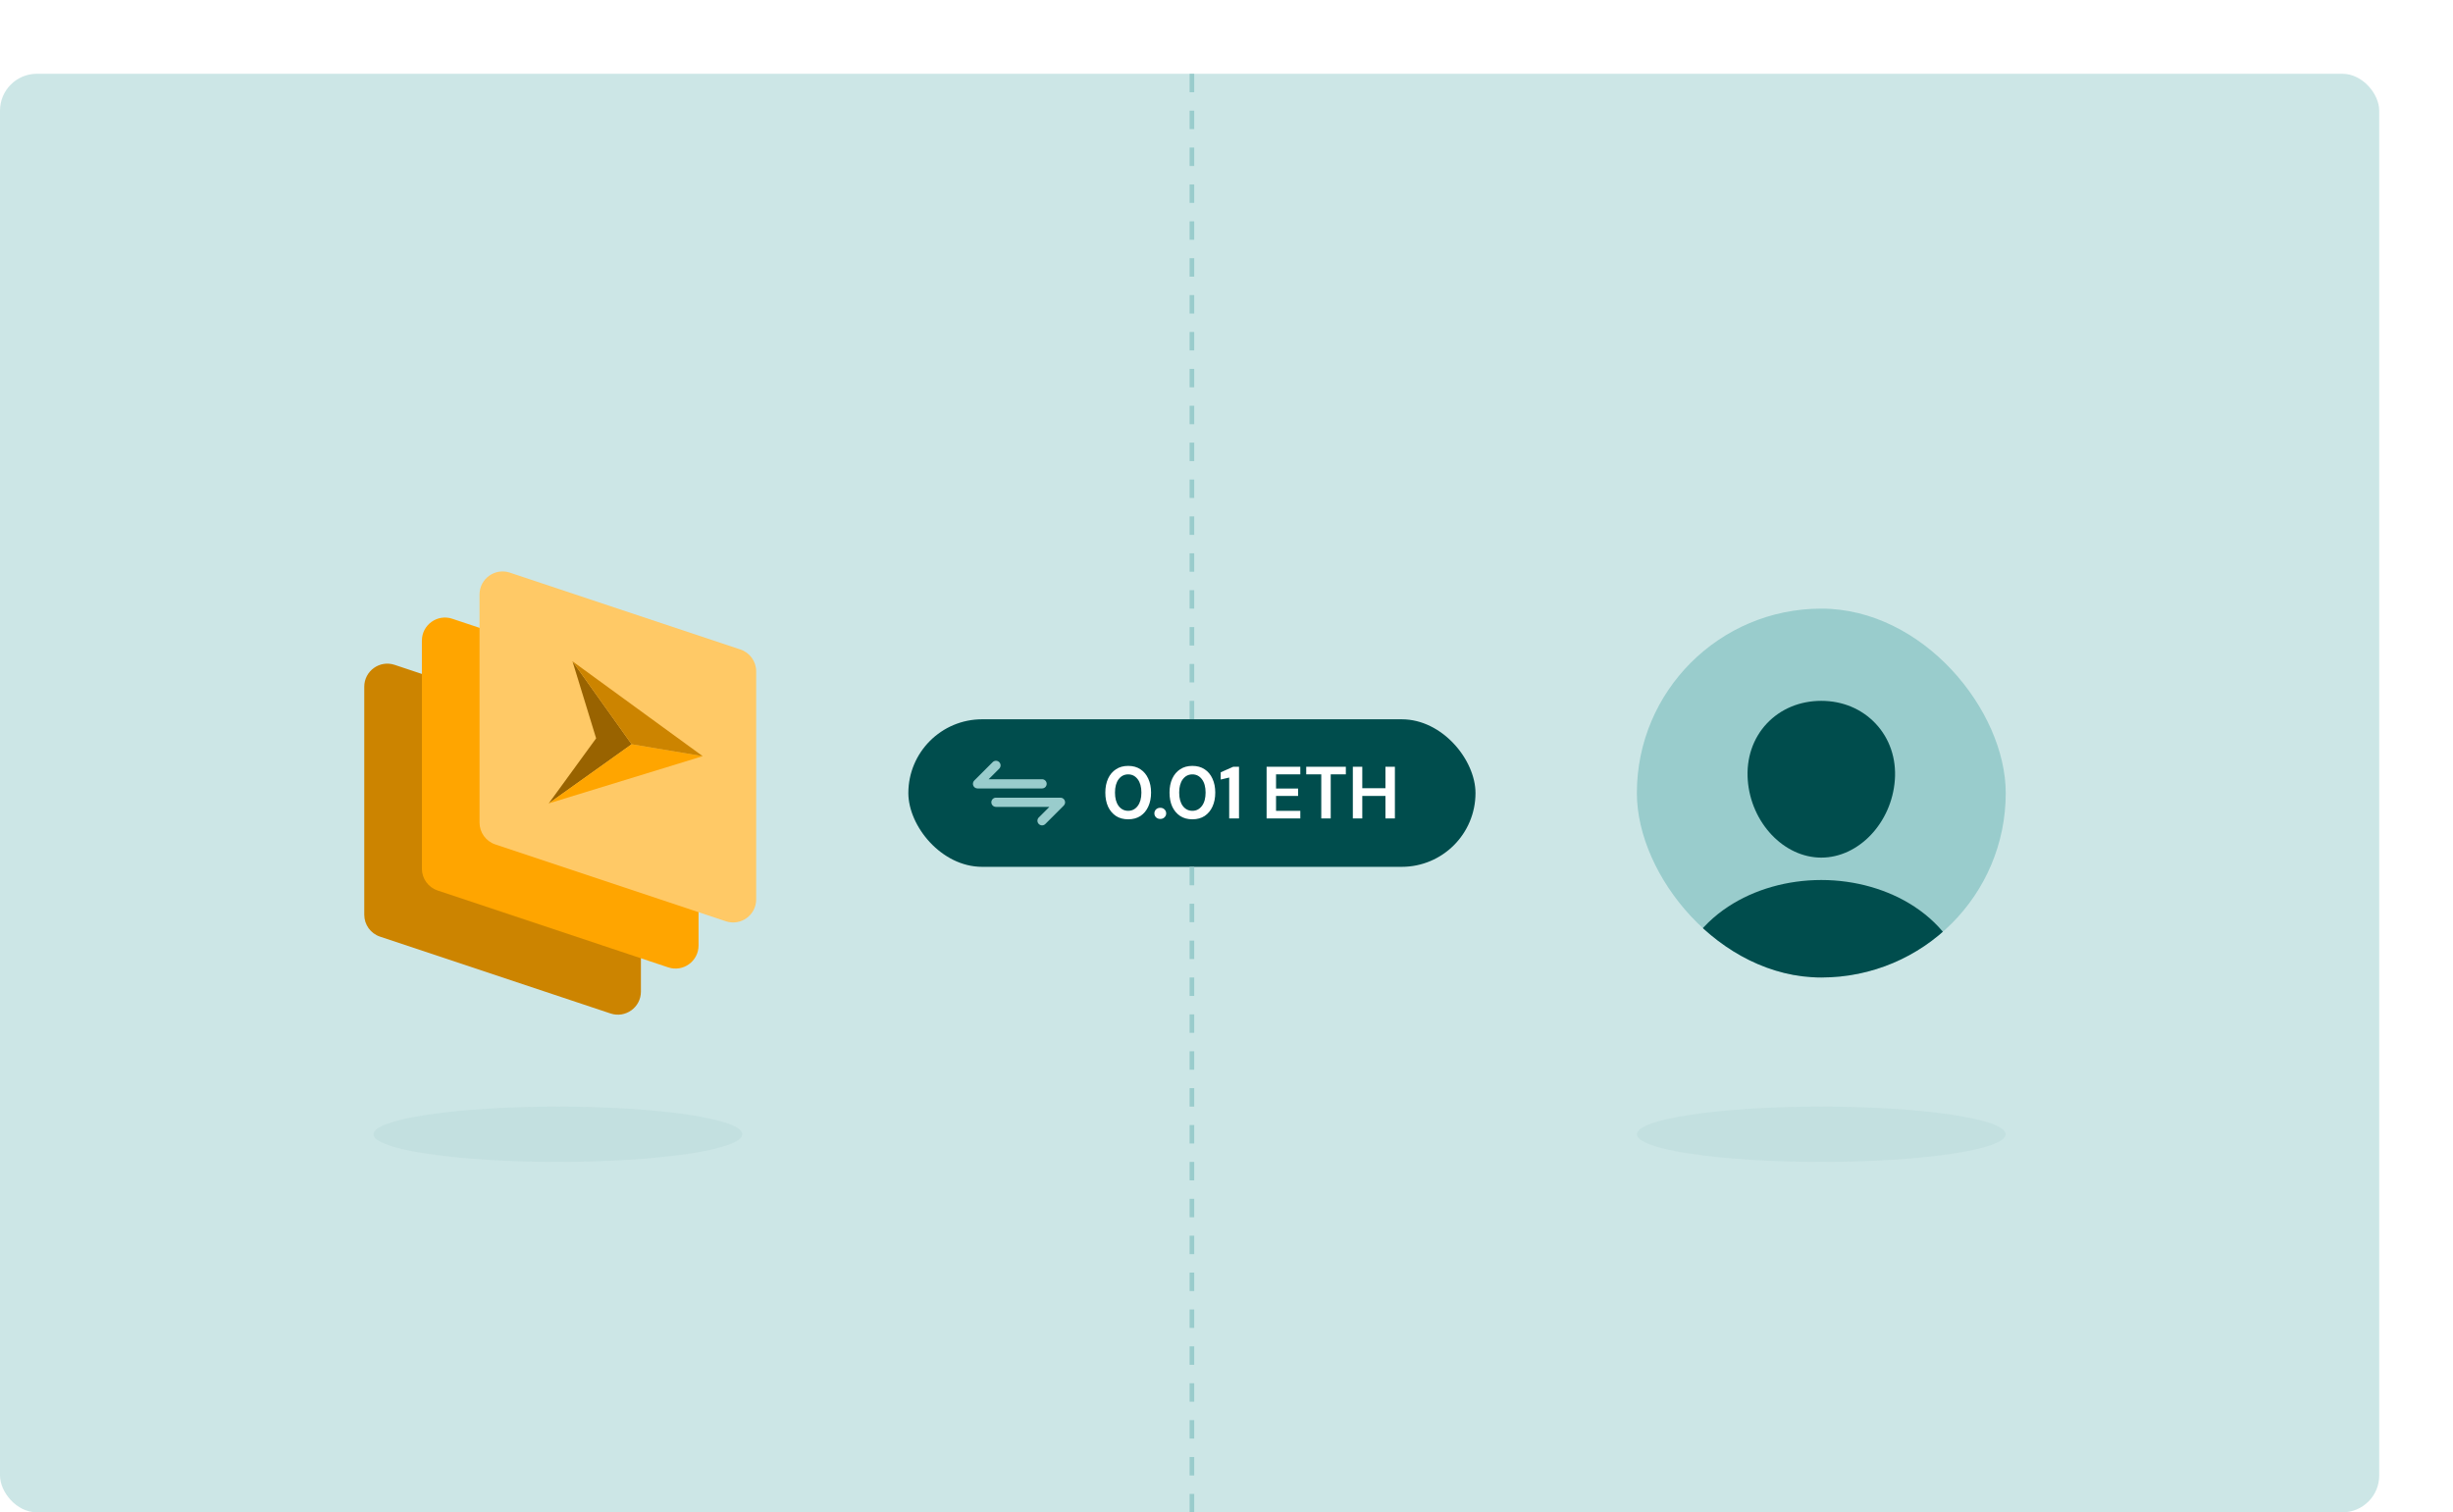
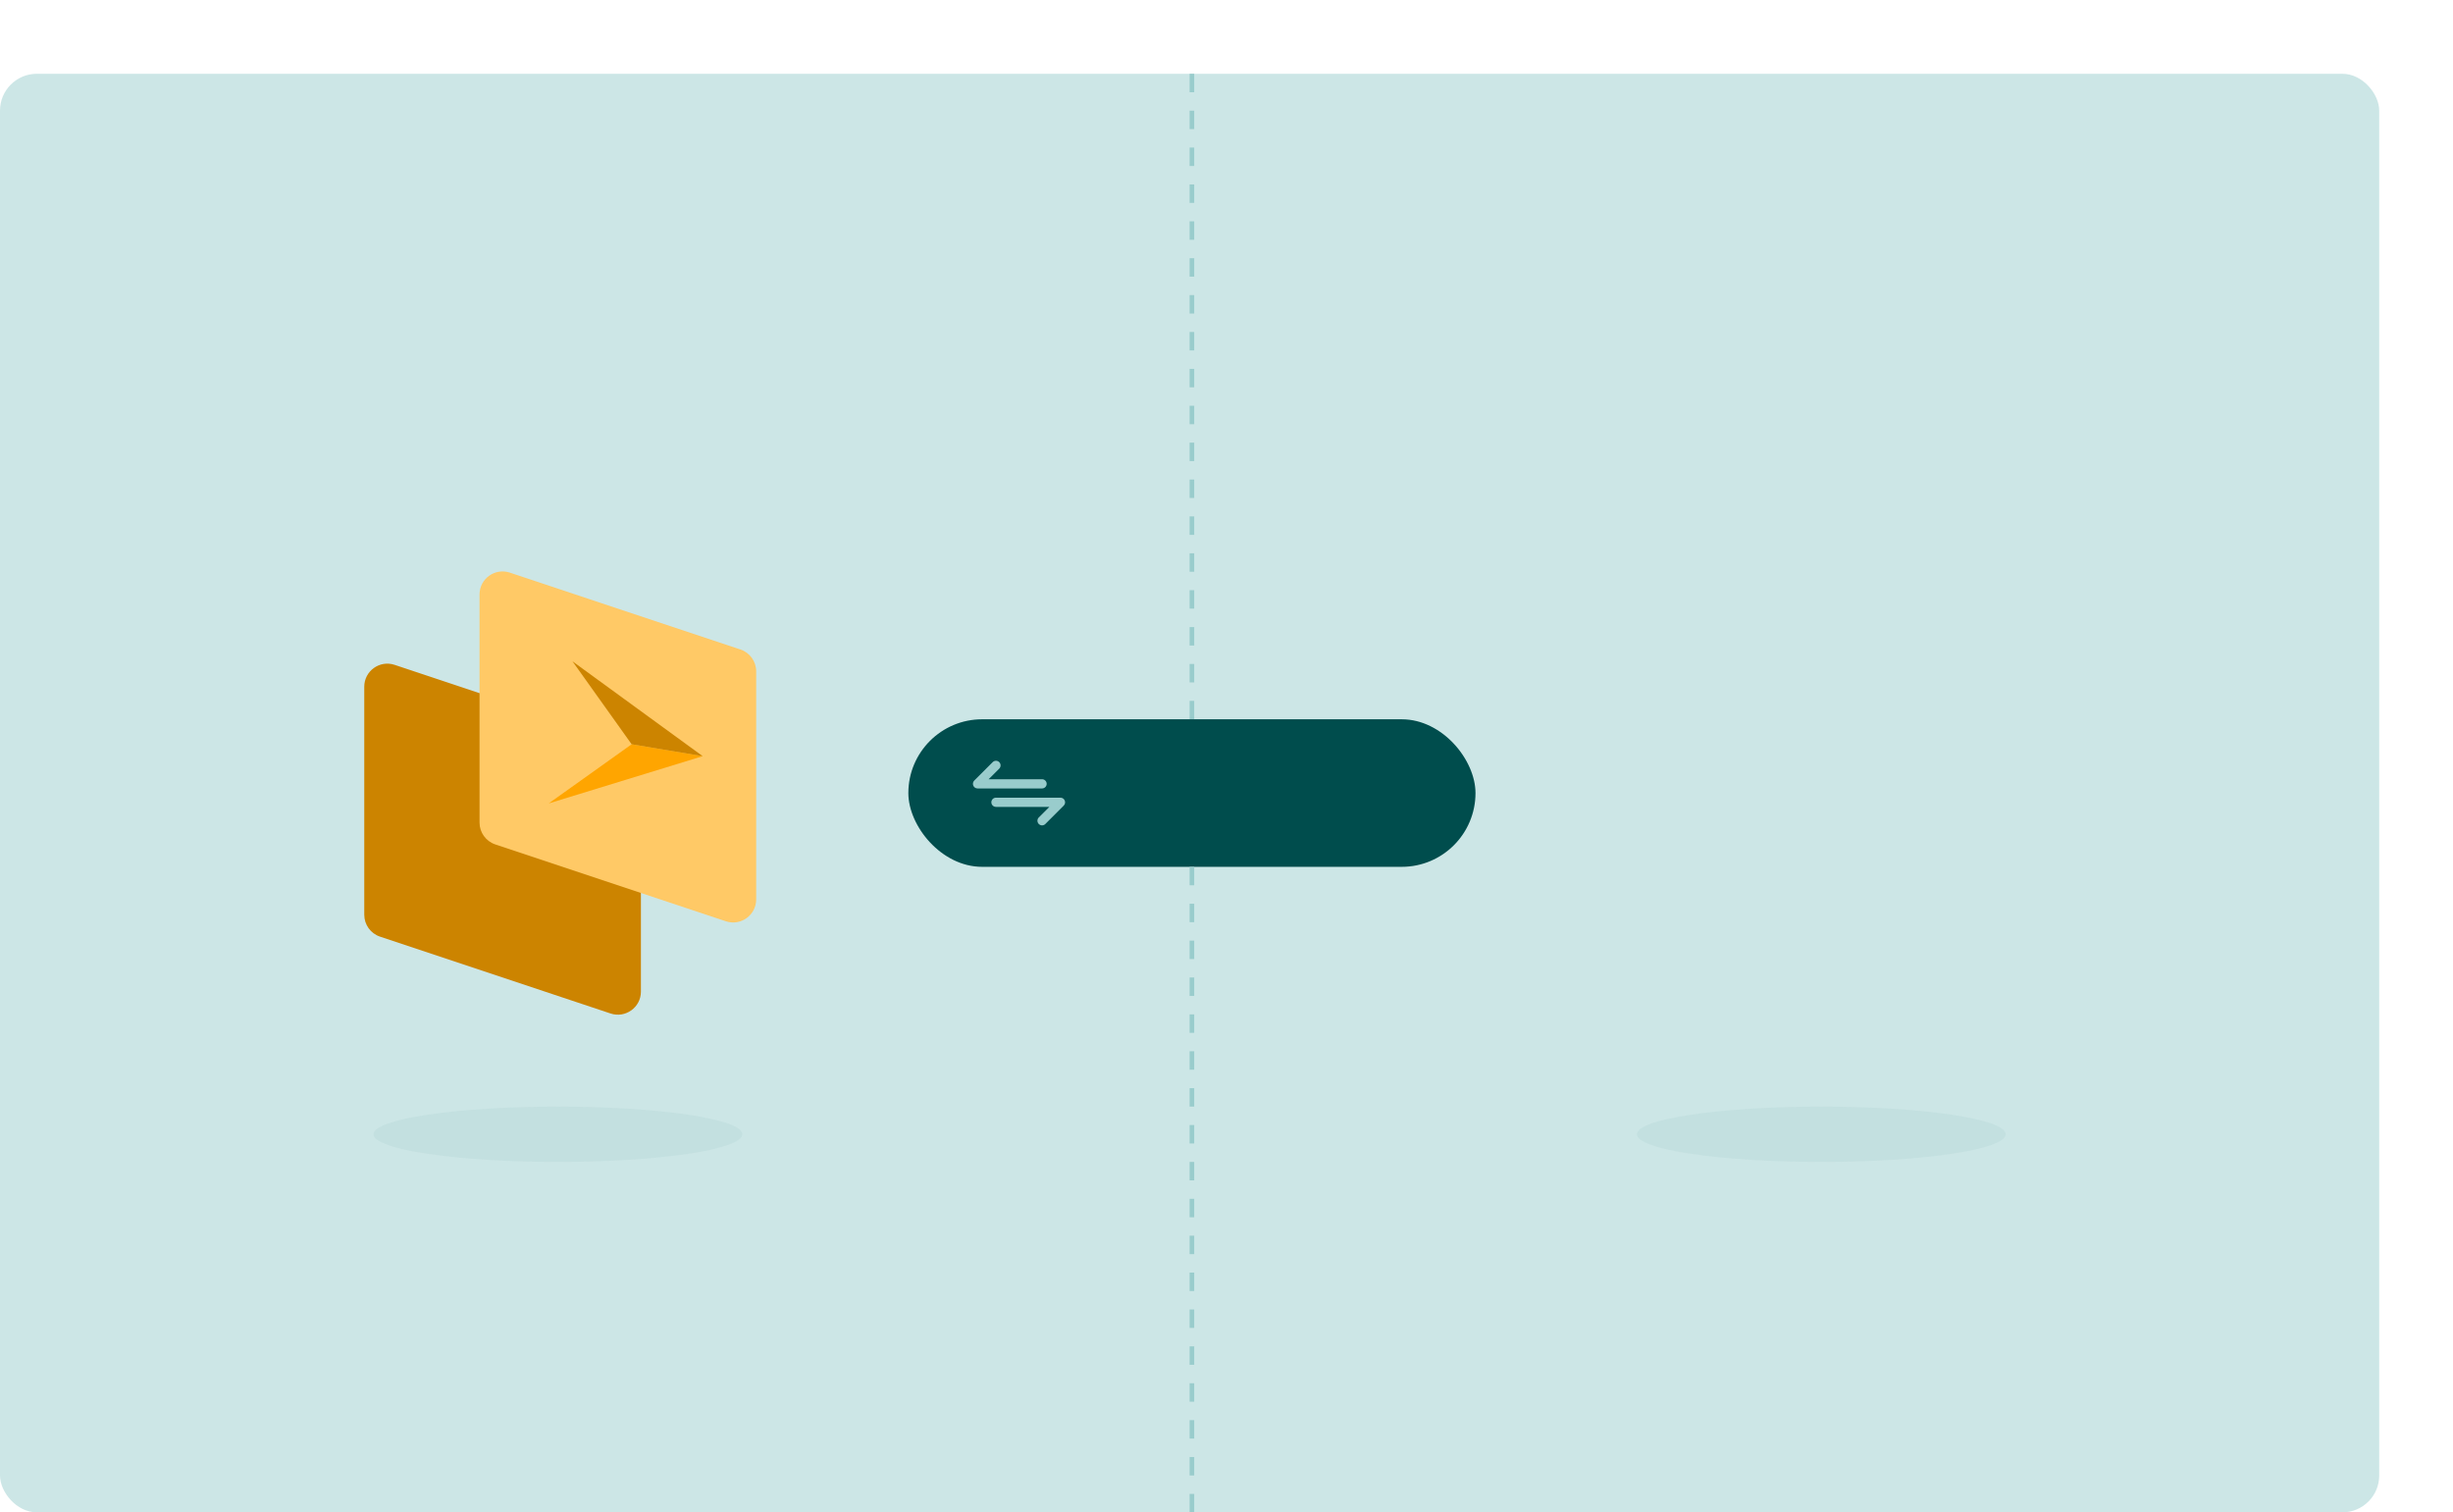
<svg xmlns="http://www.w3.org/2000/svg" width="532" height="328" viewBox="0 0 532 328" fill="none">
  <g filter="url(#filter0_d_1031_504)">
    <rect x="16" width="516" height="312" rx="8" fill="#CCE6E6" />
    <g clip-path="url(#clip0_1031_504)">
      <rect x="371" y="116" width="80" height="80" rx="40" fill="#99CCCC" />
      <path d="M422.79 140.945C419.797 137.756 415.615 136 411 136C406.36 136 402.165 137.746 399.185 140.915C396.173 144.119 394.705 148.474 395.05 153.176C395.733 162.453 402.888 170 411 170C419.112 170 426.255 162.455 426.949 153.179C427.298 148.519 425.821 144.174 422.79 140.945ZM438.076 204H383.924C383.215 204.009 382.513 203.862 381.869 203.57C381.225 203.277 380.655 202.847 380.201 202.31C379.201 201.131 378.798 199.52 379.096 197.892C380.395 190.785 384.447 184.816 390.816 180.625C396.474 176.904 403.642 174.857 411 174.857C418.358 174.857 425.526 176.906 431.184 180.625C437.553 184.814 441.605 190.784 442.904 197.89C443.202 199.519 442.799 201.129 441.799 202.309C441.345 202.846 440.775 203.276 440.131 203.569C439.487 203.861 438.785 204.009 438.076 204Z" fill="#004D4D" />
    </g>
    <path d="M155 199.062C155 202.475 151.657 204.885 148.419 203.806L98.419 187.139C96.377 186.458 95 184.548 95 182.396V132.937C95 129.524 98.344 127.114 101.581 128.193L151.581 144.86C153.623 145.54 155 147.451 155 149.603V199.062Z" fill="#CC8400" />
-     <path d="M167.5 189.062C167.5 192.475 164.157 194.885 160.919 193.805L110.919 177.139C108.877 176.458 107.5 174.548 107.5 172.395V122.936C107.5 119.523 110.843 117.114 114.081 118.193L164.081 134.86C166.123 135.54 167.5 137.451 167.5 139.603V189.062Z" fill="#FFA500" />
    <path d="M180 179.063C180 182.476 176.657 184.886 173.419 183.806L123.419 167.14C121.377 166.459 120 164.548 120 162.396V112.937C120 109.524 123.343 107.114 126.581 108.194L176.581 124.86C178.623 125.541 180 127.452 180 129.604V179.063Z" fill="#FFC966" />
-     <path d="M152.992 145.419L135.002 158.25L145.286 144.129L140.161 127.429L152.992 145.419Z" fill="#996300" />
    <path d="M152.991 145.419L168.402 147.999L135.002 158.25L152.991 145.419Z" fill="#FFA500" />
    <path d="M152.991 145.419L168.402 147.999L140.161 127.429L152.991 145.419Z" fill="#CC8400" />
    <path d="M274.5 140V0" stroke="#99CCCC" stroke-dasharray="4 4" />
    <rect x="213" y="140" width="123" height="32" rx="16" fill="#004D4D" />
    <path d="M243 154C243 153.735 242.895 153.48 242.707 153.293C242.52 153.105 242.265 153 242 153H230.41L232.71 150.71C232.898 150.522 233.004 150.266 233.004 150C233.004 149.734 232.898 149.478 232.71 149.29C232.522 149.102 232.266 148.996 232 148.996C231.734 148.996 231.478 149.102 231.29 149.29L227.29 153.29C227.151 153.431 227.057 153.609 227.02 153.803C226.983 153.997 227.003 154.198 227.08 154.38C227.155 154.563 227.282 154.719 227.446 154.829C227.61 154.94 227.803 154.999 228 155H242C242.265 155 242.52 154.895 242.707 154.707C242.895 154.52 243 154.265 243 154ZM246.92 157.62C246.845 157.437 246.718 157.281 246.554 157.171C246.39 157.06 246.197 157.001 246 157H232C231.735 157 231.48 157.105 231.293 157.293C231.105 157.48 231 157.735 231 158C231 158.265 231.105 158.52 231.293 158.707C231.48 158.895 231.735 159 232 159H243.59L241.29 161.29C241.196 161.383 241.122 161.494 241.071 161.615C241.02 161.737 240.994 161.868 240.994 162C240.994 162.132 241.02 162.263 241.071 162.385C241.122 162.506 241.196 162.617 241.29 162.71C241.383 162.804 241.494 162.878 241.615 162.929C241.737 162.98 241.868 163.006 242 163.006C242.132 163.006 242.263 162.98 242.385 162.929C242.506 162.878 242.617 162.804 242.71 162.71L246.71 158.71C246.849 158.569 246.943 158.391 246.98 158.197C247.018 158.003 246.997 157.802 246.92 157.62Z" fill="#99CCCC" />
-     <path d="M260.68 161.692C259.645 161.692 258.76 161.452 258.024 160.972C257.288 160.481 256.717 159.804 256.312 158.94C255.917 158.065 255.72 157.052 255.72 155.9C255.72 154.759 255.917 153.751 256.312 152.876C256.717 152.001 257.288 151.324 258.024 150.844C258.76 150.353 259.645 150.108 260.68 150.108C261.715 150.108 262.6 150.353 263.336 150.844C264.072 151.324 264.637 152.001 265.032 152.876C265.437 153.751 265.64 154.759 265.64 155.9C265.64 157.052 265.437 158.065 265.032 158.94C264.637 159.804 264.072 160.481 263.336 160.972C262.6 161.452 261.715 161.692 260.68 161.692ZM260.68 159.852C261.523 159.852 262.211 159.5 262.744 158.796C263.277 158.092 263.544 157.127 263.544 155.9C263.544 154.673 263.277 153.708 262.744 153.004C262.211 152.3 261.523 151.948 260.68 151.948C259.827 151.948 259.133 152.3 258.6 153.004C258.077 153.708 257.816 154.673 257.816 155.9C257.816 157.127 258.077 158.092 258.6 158.796C259.133 159.5 259.827 159.852 260.68 159.852ZM267.639 161.612C267.265 161.612 266.956 161.495 266.711 161.26C266.476 161.025 266.359 160.743 266.359 160.412C266.359 160.071 266.476 159.783 266.711 159.548C266.956 159.313 267.265 159.196 267.639 159.196C268.012 159.196 268.316 159.313 268.551 159.548C268.796 159.783 268.919 160.071 268.919 160.412C268.919 160.743 268.796 161.025 268.551 161.26C268.316 161.495 268.012 161.612 267.639 161.612ZM274.602 161.692C273.567 161.692 272.682 161.452 271.946 160.972C271.21 160.481 270.639 159.804 270.234 158.94C269.839 158.065 269.642 157.052 269.642 155.9C269.642 154.759 269.839 153.751 270.234 152.876C270.639 152.001 271.21 151.324 271.946 150.844C272.682 150.353 273.567 150.108 274.602 150.108C275.637 150.108 276.522 150.353 277.258 150.844C277.994 151.324 278.559 152.001 278.954 152.876C279.359 153.751 279.562 154.759 279.562 155.9C279.562 157.052 279.359 158.065 278.954 158.94C278.559 159.804 277.994 160.481 277.258 160.972C276.522 161.452 275.637 161.692 274.602 161.692ZM274.602 159.852C275.445 159.852 276.133 159.5 276.666 158.796C277.199 158.092 277.466 157.127 277.466 155.9C277.466 154.673 277.199 153.708 276.666 153.004C276.133 152.3 275.445 151.948 274.602 151.948C273.749 151.948 273.055 152.3 272.522 153.004C271.999 153.708 271.738 154.673 271.738 155.9C271.738 157.127 271.999 158.092 272.522 158.796C273.055 159.5 273.749 159.852 274.602 159.852ZM282.585 161.5V152.636L280.745 153.068V151.5L283.449 150.3H284.713V161.5H282.585ZM290.697 161.5V150.3H298.009V151.948H292.745V155.02H297.529V156.62H292.745V159.852H298.009V161.5H290.697ZM302.555 161.5V151.948H299.291V150.3H307.883V151.948H304.603V161.5H302.555ZM309.401 161.5V150.3H311.449V154.956H316.473V150.3H318.521V161.5H316.473V156.62H311.449V161.5H309.401Z" fill="white" />
    <path d="M274.5 312V172" stroke="#99CCCC" stroke-dasharray="4 4" />
    <ellipse opacity="0.4" cx="411" cy="230" rx="40" ry="6" fill="#B8D7D7" />
    <ellipse opacity="0.4" cx="137" cy="230" rx="40" ry="6" fill="#B8D7D7" />
  </g>
  <defs>
    <filter id="filter0_d_1031_504" x="0" y="0" width="532" height="328" filterUnits="userSpaceOnUse" color-interpolation-filters="sRGB">
      <feFlood flood-opacity="0" result="BackgroundImageFix" />
      <feColorMatrix in="SourceAlpha" type="matrix" values="0 0 0 0 0 0 0 0 0 0 0 0 0 0 0 0 0 0 127 0" result="hardAlpha" />
      <feOffset dx="-16" dy="16" />
      <feComposite in2="hardAlpha" operator="out" />
      <feColorMatrix type="matrix" values="0 0 0 0 0.6 0 0 0 0 0.8 0 0 0 0 0.8 0 0 0 1 0" />
      <feBlend mode="normal" in2="BackgroundImageFix" result="effect1_dropShadow_1031_504" />
      <feBlend mode="normal" in="SourceGraphic" in2="effect1_dropShadow_1031_504" result="shape" />
    </filter>
    <clipPath id="clip0_1031_504">
-       <rect x="371" y="116" width="80" height="80" rx="40" fill="white" />
-     </clipPath>
+       </clipPath>
  </defs>
</svg>